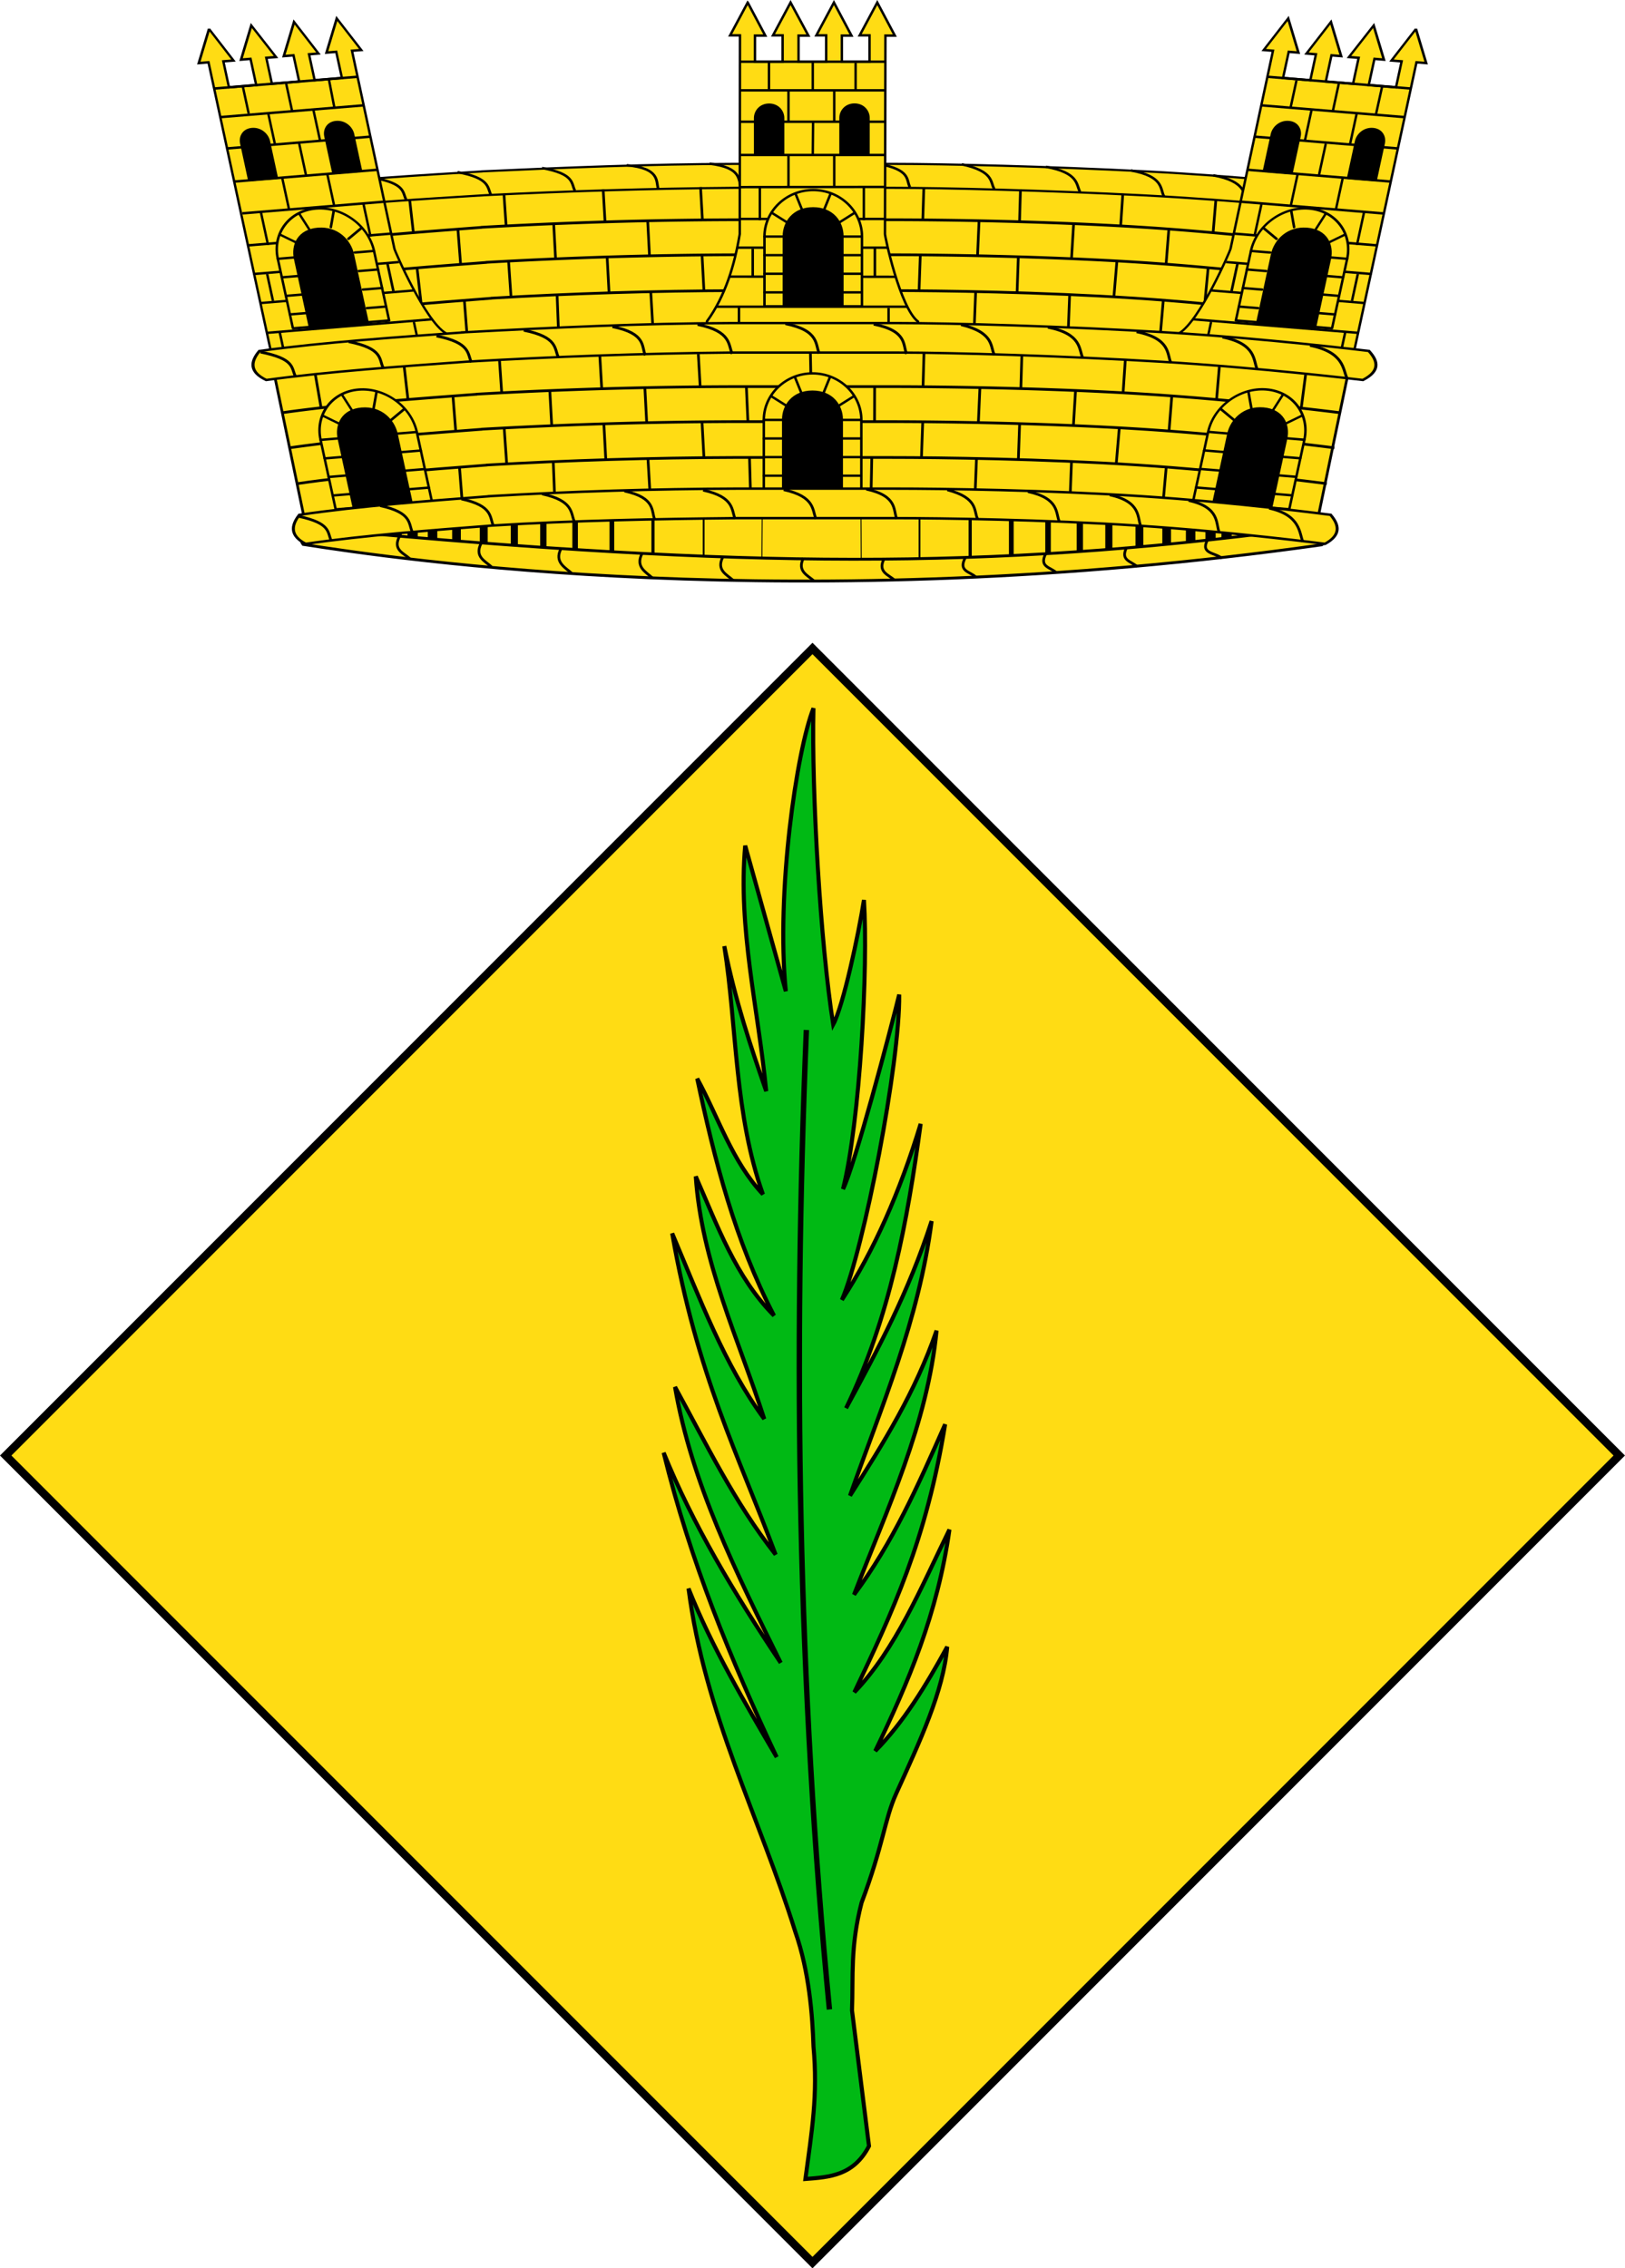
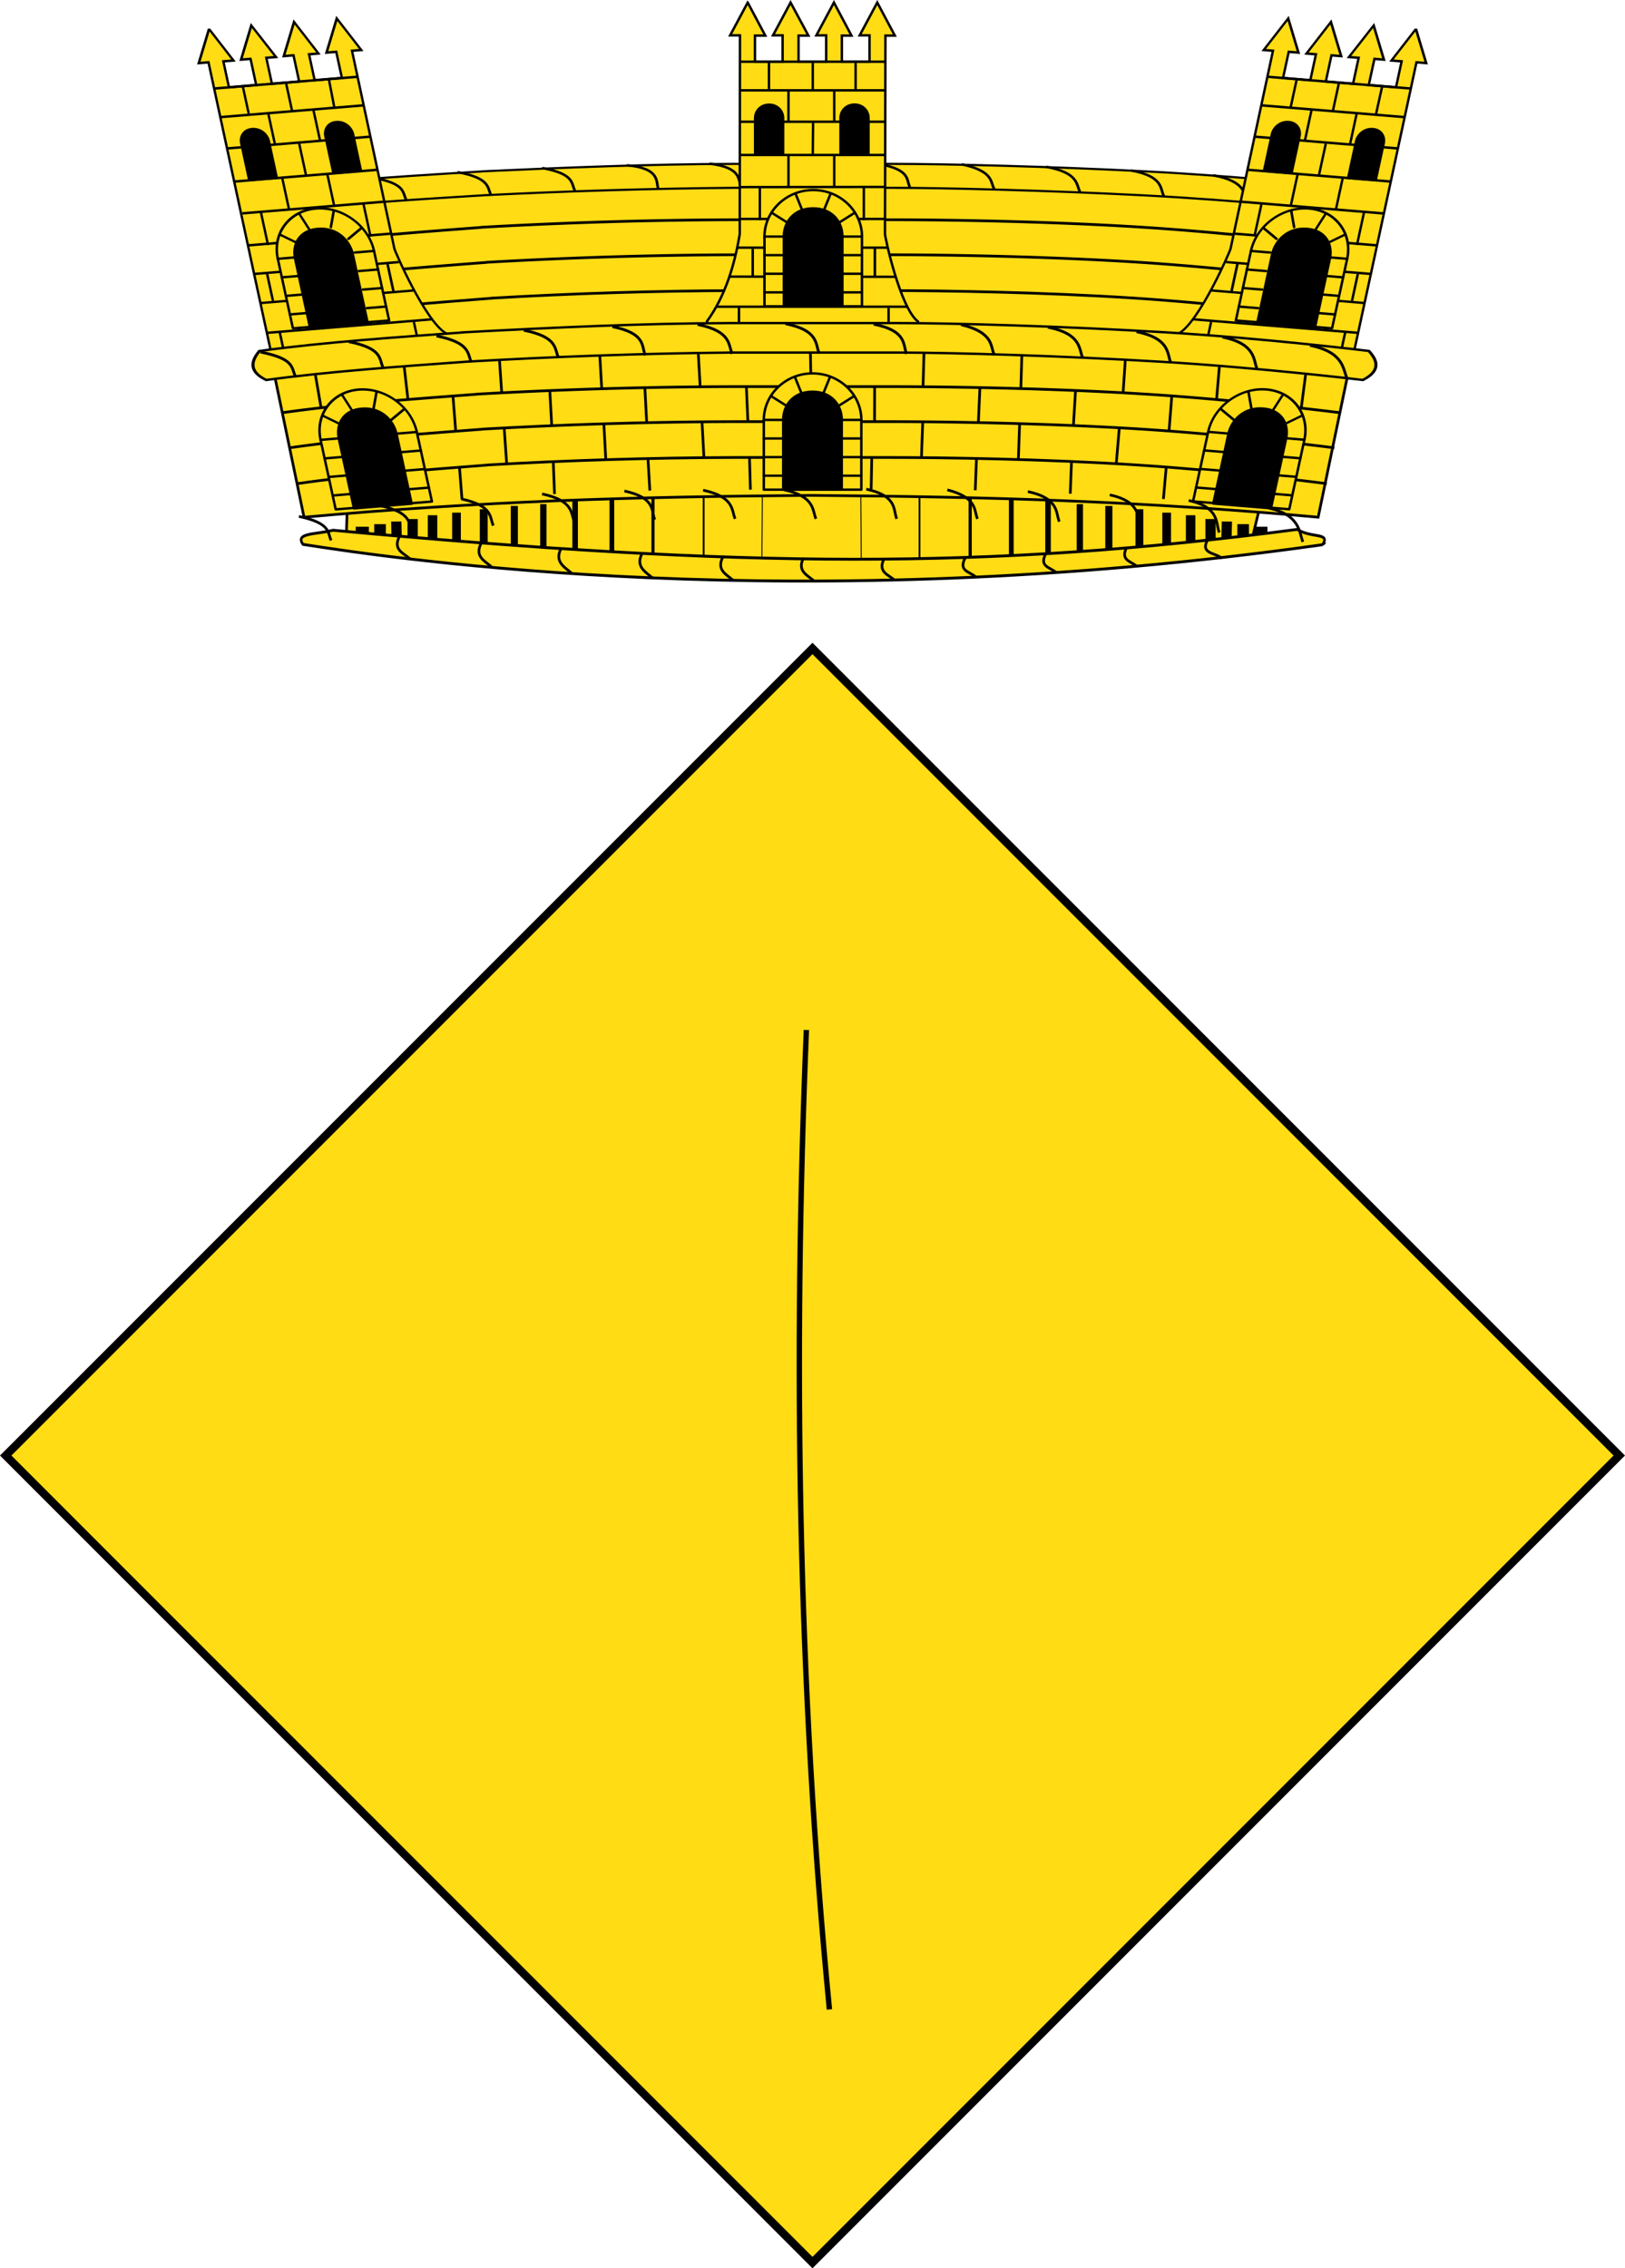
<svg xmlns="http://www.w3.org/2000/svg" width="603.25" height="841.772" version="1.0">
  <g style="display:inline">
    <path d="m31.802 493.162 299.5 299.5 299.5-299.5-299.5-299.5-299.5 299.5z" style="fill:#ffdc14;fill-opacity:1;fill-rule:evenodd;stroke:#000;stroke-width:1;stroke-linecap:butt;stroke-linejoin:miter;stroke-miterlimit:4;stroke-opacity:1;stroke-dasharray:none;stroke-dashoffset:0;marker:none;visibility:visible;display:inline;overflow:visible;enable-background:accumulate" transform="translate(-29.683 46.985)" />
    <path transform="rotate(-45 41.875 59.324)" style="fill:none;stroke:#000;stroke-width:3;stroke-linecap:butt;stroke-linejoin:miter;stroke-miterlimit:4;stroke-opacity:1;stroke-dasharray:none;stroke-dashoffset:0;marker:none;visibility:visible;display:inline;overflow:visible;enable-background:accumulate" d="M-326.231 371.206H97.326v423.557h-423.557z" />
    <g style="fill:#ffdc14;stroke:#000;stroke-width:1.127;stroke-miterlimit:4;stroke-dasharray:none">
-       <path d="M257.385 453.566c6.693-.519 13.43-.894 17.735-9.172l-4.738-37.812c.363-9.49-.522-17.732 2.665-30.046 6.052-16.044 6.407-23.238 9.654-30.414 6.639-14.668 13.175-28.528 14.232-40.943-5.964 10.89-12.28 21.197-20.065 29.052 9.268-19.179 17.396-38.352 20.685-61.716-7.977 16.26-14.939 33.283-26.516 45.343 10.594-22.303 20.054-42.332 25.316-74.705-7.772 17.526-14.593 33.015-25.405 47.5 9.158-23.688 20.509-47.717 23.012-73.623-5.947 17.2-14.678 31.167-24.139 46.025 8.765-24.862 19.169-48.812 22.757-76.55-6.387 19.73-15.064 36.023-23.853 52.149 12.219-25.255 17.135-52.189 20.8-79.276-5.808 19.091-13.096 35.517-21.967 49.095 6.147-14.239 16.212-66.12 15.984-85.124-2.272 9.338-12.483 47.996-15.67 54.21 4.747-18.821 7.033-61.765 5.838-80.587-1.487 9.447-5.764 29.536-8.575 34.72-3.553-22.47-6.048-64.845-5.506-88.188-4.723 11.822-10.449 51.462-7.711 78.907l-11.33-40.594c-2.057 23.153 3.644 45.425 5.861 68.458-4.316-12.432-8.574-25.008-11.688-40.444 3.592 23.066 2.778 46.761 10.778 69.197-8.65-9.228-12.392-21.401-18.326-32.26 4.827 22.722 10.539 45.179 21.419 66.085-10.712-10.787-15.784-25.1-21.825-38.806 1.625 23.962 11.922 45.322 19.1 67.618-11.15-15.088-18.02-33.743-25.676-51.744 6.877 39.435 18.563 62.033 28.843 89.558-11.583-14.687-19.339-30.904-28.053-46.739 4.607 26.84 17.105 51.859 29.472 76.908-12.926-19.272-24.592-38.7-32.644-58.58 7.449 30.357 18.642 57.537 31.52 84.88-8.932-15.3-18.027-30.517-24.583-47.004 4.506 34.937 19.856 63.85 29.796 95.77 3.863 11.034 4.776 23.318 5.057 31.965 1.234 13.521-.44 23.366-2.254 36.887z" style="fill:#00b914;stroke:#000;stroke-width:1.127;stroke-linecap:butt;stroke-linejoin:miter;stroke-miterlimit:4;stroke-opacity:1;stroke-dasharray:none" transform="translate(-43.585 204.923) scale(1.331)" />
      <path d="M257.654 133.21c-3.771 91.566-2.364 182.663 6.431 273.087" style="fill:none;stroke:#000;stroke-width:1.503;stroke-linecap:butt;stroke-linejoin:miter;stroke-miterlimit:4;stroke-opacity:1;stroke-dasharray:none" transform="translate(-43.585 204.923) scale(1.331)" />
    </g>
    <g style="display:inline">
      <path style="fill:#ffdc14;fill-opacity:1;fill-rule:evenodd;stroke:#000;stroke-width:1;stroke-miterlimit:4;stroke-opacity:1;stroke-dasharray:none;display:inline" d="m642.007 393.777 9.473-39.797-179.671 6.572-25.81 7.727c-38.715-1.472-60.412-2.944-116.146-4.416-.082.383-5.296-4.769-23.029-.4l-.996 32.131c165.69 10.412 196.305 10.128 336.18-1.817z" transform="translate(-177.368 -192.933)" />
      <g style="fill:none;stroke-width:1.175;stroke-miterlimit:4;stroke-dasharray:none">
        <g style="fill:none">
          <g style="fill:none">
            <path style="font-size:12px;fill:none;stroke:#000;stroke-width:.746;stroke-miterlimit:4;stroke-dasharray:none" d="M210.606 209.915v-40.133" transform="matrix(.886 0 0 .682 74.62 67.884)" />
            <path style="font-size:12px;fill:none;stroke:#000;stroke-width:1.319" d="M189.38 208.372v-37.047" transform="matrix(.886 0 0 .682 74.62 67.884)" />
            <path style="font-size:12px;fill:none;stroke:#000;stroke-width:1.988" d="M172.15 208.152v-36.607" transform="matrix(.886 0 0 .682 74.62 67.884)" />
            <path style="font-size:12px;fill:none;stroke:#000;stroke-width:2.322" d="M156.753 206.521v-33.345" transform="matrix(.886 0 0 .682 74.62 67.884)" />
            <path style="font-size:12px;fill:none;stroke:#000;stroke-width:2.638" d="M143.428 204.919v-30.14" transform="matrix(.886 0 0 .682 74.62 67.884)" />
            <path style="font-size:12px;fill:none;stroke:#000;stroke-width:2.973" d="M131.282 203.945v-28.194" transform="matrix(.886 0 0 .682 74.62 67.884)" />
            <path style="font-size:12px;fill:none;stroke:#000;stroke-width:3.307" d="M118.47 202.128v-24.56" transform="matrix(.886 0 0 .682 74.62 67.884)" />
            <path style="font-size:12px;fill:none;stroke:#000;stroke-width:3.641" d="M107.049 200.279v-20.861" transform="matrix(.886 0 0 .682 74.62 67.884)" />
            <path style="font-size:12px;fill:none;stroke:#000;stroke-width:3.976" d="M97.011 198.87v-18.044" transform="matrix(.886 0 0 .682 74.62 67.884)" />
            <path style="font-size:12px;fill:none;stroke:#000;stroke-width:4.292" d="m82.02 195.608-.202-11.366m6.85 12.554V182.9" transform="matrix(.886 0 0 .682 74.62 67.884)" />
            <path style="font-size:12px;fill:none;stroke:#000;stroke-width:4.868" d="M75.007 194.02v-8.343" transform="matrix(.886 0 0 .682 74.62 67.884)" />
            <path style="font-size:12px;fill:none;stroke:#000;stroke-width:5.499" d="M67.585 192.62v-5.544" transform="matrix(.886 0 0 .682 74.62 67.884)" />
            <path style="font-size:12px;fill:none;stroke:#000;stroke-width:.386;stroke-miterlimit:4;stroke-dasharray:none" d="m234.994 210.934.202-42.172" transform="matrix(.886 0 0 .682 74.62 67.884)" />
          </g>
          <g style="fill:none">
            <path d="M210.606 209.915v-40.133" style="font-size:12px;fill:none;stroke:#000;stroke-width:.746;stroke-miterlimit:4;stroke-dasharray:none" transform="matrix(-.886 0 0 .682 527.952 67.884)" />
            <path d="M189.38 208.372v-37.047" style="font-size:12px;fill:none;stroke:#000;stroke-width:1.319" transform="matrix(-.886 0 0 .682 527.952 67.884)" />
            <path d="M172.15 208.152v-36.607" style="font-size:12px;fill:none;stroke:#000;stroke-width:1.988" transform="matrix(-.886 0 0 .682 527.952 67.884)" />
            <path d="M156.753 206.521v-33.345" style="font-size:12px;fill:none;stroke:#000;stroke-width:2.322" transform="matrix(-.886 0 0 .682 527.952 67.884)" />
            <path d="M143.428 204.919v-30.14" style="font-size:12px;fill:none;stroke:#000;stroke-width:2.638" transform="matrix(-.886 0 0 .682 527.952 67.884)" />
            <path d="M131.282 203.945v-28.194" style="font-size:12px;fill:none;stroke:#000;stroke-width:2.973" transform="matrix(-.886 0 0 .682 527.952 67.884)" />
            <path d="M118.47 202.128v-24.56" style="font-size:12px;fill:none;stroke:#000;stroke-width:3.307" transform="matrix(-.886 0 0 .682 527.952 67.884)" />
            <path d="M107.049 200.279v-20.861" style="font-size:12px;fill:none;stroke:#000;stroke-width:3.641" transform="matrix(-.886 0 0 .682 527.952 67.884)" />
            <path d="M97.011 198.87v-18.044" style="font-size:12px;fill:none;stroke:#000;stroke-width:3.976" transform="matrix(-.886 0 0 .682 527.952 67.884)" />
            <path d="m82.02 195.608-.202-11.366m6.85 12.554V182.9" style="font-size:12px;fill:none;stroke:#000;stroke-width:4.292" transform="matrix(-.886 0 0 .682 527.952 67.884)" />
            <path d="M75.007 194.02v-8.343" style="font-size:12px;fill:none;stroke:#000;stroke-width:4.868" transform="matrix(-.886 0 0 .682 527.952 67.884)" />
            <path d="M67.585 192.62v-5.544" style="font-size:12px;fill:none;stroke:#000;stroke-width:5.499" transform="matrix(-.886 0 0 .682 527.952 67.884)" />
            <path d="m234.994 210.934.202-42.172" style="font-size:12px;fill:none;stroke:#000;stroke-width:.386;stroke-miterlimit:4;stroke-dasharray:none" transform="matrix(-.886 0 0 .682 527.952 67.884)" />
          </g>
        </g>
      </g>
      <g style="fill:none;stroke:#000;stroke-width:.829;stroke-miterlimit:4;stroke-opacity:1;stroke-dasharray:none">
        <g style="fill:none;stroke:#000;stroke-width:.829;stroke-miterlimit:4;stroke-opacity:1;stroke-dasharray:none">
          <path d="M1323.732-228.697c-2.624-3.622 3.481-1.801 8.256-4.442 100.98 11.777 180.737 11.24 314.272.243 5.75 1.29 12.472.708 9.786 4.103-29.727 4.138-160.887 21.7-332.314.096z" style="font-size:medium;font-style:normal;font-variant:normal;font-weight:400;font-stretch:normal;text-indent:0;text-align:start;text-decoration:none;line-height:normal;letter-spacing:normal;word-spacing:normal;text-transform:none;direction:ltr;block-progression:tb;writing-mode:lr-tb;text-anchor:start;color:#000;fill:#ffdc14;fill-opacity:1;stroke:#000;stroke-width:.829;stroke-miterlimit:4;stroke-opacity:1;stroke-dasharray:none;marker:none;visibility:visible;display:inline;overflow:visible;enable-background:accumulate;font-family:Bitstream Vera Sans;-inkscape-font-specification:Bitstream Vera Sans" transform="matrix(-1.139 0 0 1.278 1998.715 494.417)" />
        </g>
      </g>
      <g style="fill:none;stroke:#000;stroke-width:.565;stroke-miterlimit:4;stroke-opacity:1;stroke-dasharray:none;display:inline">
        <path d="M496.382 376.691c-38.058.298-68.868 1.202-106.509 4.581l-6.928-33.312c37.843-4.194 75.283-6.228 113.294-6.209-23.745-1.556 71.177 1.991 113.502 6.209l-6.928 33.312c-37.64-3.379-68.45-4.283-106.509-4.58" style="fill:#ffdc14;stroke:#000;stroke-width:.565;stroke-linecap:butt;stroke-linejoin:miter;stroke-miterlimit:4;stroke-opacity:1;stroke-dasharray:none;display:inline" transform="matrix(1.743 0 0 1.769 -563.015 -543.456)" />
      </g>
      <g style="fill:none;stroke:#000;stroke-width:.639;stroke-miterlimit:4;stroke-opacity:1;stroke-dasharray:none;display:inline">
        <path d="m-644.34 563.742-.031.026h-.032c-13.372 1.019-28.849 2.13-42.354 4.079-1.91 2.417-2.068 4.621 1.407 6.384 12.966-1.87 28.253-3.009 41.635-4.028 18.15-1.114 36.449-1.81 54.701-2.002h35.009c10.918 0 33.976.706 54.7 2.027 20.63 1.315 41.698 4.003 41.698 4.003 3.596-1.944 3.205-4.119 1.25-6.384 0 0-21.262-2.762-42.322-4.105-20.966-1.336-43.995-2.026-55.326-2.026h-35.009c-18.469.059-36.91.98-55.326 2.026z" style="font-size:medium;font-style:normal;font-variant:normal;font-weight:400;font-stretch:normal;text-indent:0;text-align:start;text-decoration:none;line-height:normal;letter-spacing:normal;word-spacing:normal;text-transform:none;direction:ltr;block-progression:tb;writing-mode:lr-tb;text-anchor:start;color:#000;fill:#ffdc14;stroke:#000;stroke-width:.576;stroke-miterlimit:4;stroke-opacity:1;stroke-dasharray:none;marker:none;visibility:visible;display:inline;overflow:visible;enable-background:accumulate;font-family:Bitstream Vera Sans;-inkscape-font-specification:Bitstream Vera Sans" transform="matrix(1.692 0 0 1.37 1269.095 -708.735)" />
      </g>
      <g style="fill:none;stroke:#000;stroke-width:.565;stroke-miterlimit:4;stroke-opacity:1;stroke-dasharray:none;display:inline">
        <path style="fill:#ffdc14;stroke:#000;stroke-width:.565;stroke-linecap:butt;stroke-linejoin:miter;stroke-miterlimit:4;stroke-opacity:1;stroke-dasharray:none;display:inline" d="M496.382 376.691c-38.058.298-68.868 1.202-106.509 4.581l-6.928-33.312c37.843-4.194 75.283-6.228 113.294-6.209-23.745-1.556 71.177 1.991 113.502 6.209l-6.928 33.312c-37.64-3.379-68.45-4.283-106.509-4.58" transform="translate(-576.432 -482.158) scale(1.768)" />
      </g>
      <g style="fill:none">
        <path d="M-938.176 327.943s-35.275-4.662-70.214-6.929c-34.783-2.256-72.99-2.798-91.788-2.798h-58.08c-30.64.098-61.234 1.033-91.787 2.798l-.052.043h-.052c-22.186 1.72-47.862 3.596-70.268 6.886" style="font-size:medium;font-style:normal;font-variant:normal;font-weight:400;font-stretch:normal;text-indent:0;text-align:start;text-decoration:none;line-height:normal;letter-spacing:normal;word-spacing:normal;text-transform:none;direction:ltr;block-progression:tb;writing-mode:lr-tb;text-anchor:start;color:#000;fill:none;stroke:#000;stroke-width:.999;stroke-miterlimit:4;stroke-opacity:1;stroke-dasharray:none;marker:none;visibility:visible;display:inline;overflow:visible;enable-background:accumulate;font-family:Bitstream Vera Sans;-inkscape-font-specification:Bitstream Vera Sans" transform="translate(1430.729 -148.449)" />
        <path style="font-size:medium;font-style:normal;font-variant:normal;font-weight:400;font-stretch:normal;text-indent:0;text-align:start;text-decoration:none;line-height:normal;letter-spacing:normal;word-spacing:normal;text-transform:none;direction:ltr;block-progression:tb;writing-mode:lr-tb;text-anchor:start;color:#000;fill:none;stroke:#000;stroke-width:1.006;stroke-miterlimit:4;stroke-opacity:1;stroke-dasharray:none;marker:none;visibility:visible;display:inline;overflow:visible;enable-background:accumulate;font-family:Bitstream Vera Sans;-inkscape-font-specification:Bitstream Vera Sans" d="M-935.38 314.639s-35.8-4.658-71.26-6.923c-35.3-2.255-74.076-2.797-93.155-2.797h-58.944a1736.653 1736.653 0 0 0-93.156 2.797l-.052.043h-.052c-22.515 1.718-48.574 3.593-71.314 6.88" transform="translate(1430.729 -148.449)" />
        <path d="M-933.08 301.636s-36.27-4.656-72.196-6.919c-35.765-2.253-75.05-2.795-94.38-2.795h-59.718a1783.613 1783.613 0 0 0-94.379 2.795l-.052.043h-.052c-22.811 1.717-49.213 3.591-72.249 6.876" style="font-size:medium;font-style:normal;font-variant:normal;font-weight:400;font-stretch:normal;text-indent:0;text-align:start;text-decoration:none;line-height:normal;letter-spacing:normal;word-spacing:normal;text-transform:none;direction:ltr;block-progression:tb;writing-mode:lr-tb;text-anchor:start;color:#000;fill:none;stroke:#000;stroke-width:1.012;stroke-miterlimit:4;stroke-opacity:1;stroke-dasharray:none;marker:none;visibility:visible;display:inline;overflow:visible;enable-background:accumulate;font-family:Bitstream Vera Sans;-inkscape-font-specification:Bitstream Vera Sans" transform="translate(1430.729 -148.449)" />
        <path d="m-1313.644 287.569 2.089 12.067M-1280.69 284.436l1.393 12.183M-1262.588 295.227l1.044 13.344M-1260.152 321.915l.929 11.836M-1245.299 282.23l.812 11.837M-1243.558 307.295l.928 13.344M-1226.617 293.486l.696 12.764M-1225.34 319.827l.463 11.951M-1208.051 280.606l.696 11.952M-1206.543 306.018l.696 12.88M-1191.342 292.21l.696 13.228M-1190.182 318.666l.696 11.836M-1171.5 279.794l.696 12.068M-1170.108 305.206l.697 12.996M-1153.658 291.862l.58 13.228M-1152.497 318.086l.348 12.068M-1129.88 279.562l.232 12.184M-1106.043 291.853l-.026 13.13M-1107.1 318.318l-.232 11.72M-1087.722 279.562l-.348 12.416M-1088.186 305.09l-.464 12.996M-1066.951 292.21l-.58 13.112M-1068.228 318.55l-.464 11.836M-1051.403 280.606l-.348 11.836M-1052.215 305.67l-.464 13.228M-1031.445 293.254l-.812 13.228M-1032.953 319.71l-.464 11.952M-1012.995 282.23l-.812 12.069M-1015.2 307.179l-1.16 13.576M-995.705 295.227l-1.045 13.228M-997.794 321.8l-1.044 11.835M-978.068 284.552l-1.044 12.3M-946.042 287.452l-1.624 12.416" style="fill:none;stroke:#000;stroke-width:1px;stroke-linecap:butt;stroke-linejoin:miter;stroke-opacity:1" transform="translate(1430.729 -148.449)" />
      </g>
      <g style="fill:none">
        <path style="font-size:medium;font-style:normal;font-variant:normal;font-weight:400;font-stretch:normal;text-indent:0;text-align:start;text-decoration:none;line-height:normal;letter-spacing:normal;word-spacing:normal;text-transform:none;direction:ltr;block-progression:tb;writing-mode:lr-tb;text-anchor:start;color:#000;fill:none;stroke:#000;stroke-width:.999;stroke-miterlimit:4;stroke-opacity:1;stroke-dasharray:none;marker:none;visibility:visible;display:inline;overflow:visible;enable-background:accumulate;font-family:Bitstream Vera Sans;-inkscape-font-specification:Bitstream Vera Sans" d="M-938.176 327.943s-35.275-4.662-70.214-6.929c-34.783-2.256-72.99-2.798-91.788-2.798h-58.08c-30.64.098-61.234 1.033-91.787 2.798l-.052.043h-.052c-22.186 1.72-47.862 3.596-70.268 6.886" transform="matrix(.989 0 0 1 1418.673 -210.37)" />
        <path d="M-935.38 314.639s-35.8-4.658-71.26-6.923c-35.3-2.255-74.076-2.797-93.155-2.797h-58.944a1736.653 1736.653 0 0 0-93.156 2.797l-.052.043h-.052c-22.515 1.718-48.574 3.593-71.314 6.88" style="font-size:medium;font-style:normal;font-variant:normal;font-weight:400;font-stretch:normal;text-indent:0;text-align:start;text-decoration:none;line-height:normal;letter-spacing:normal;word-spacing:normal;text-transform:none;direction:ltr;block-progression:tb;writing-mode:lr-tb;text-anchor:start;color:#000;fill:none;stroke:#000;stroke-width:1.006;stroke-miterlimit:4;stroke-opacity:1;stroke-dasharray:none;marker:none;visibility:visible;display:inline;overflow:visible;enable-background:accumulate;font-family:Bitstream Vera Sans;-inkscape-font-specification:Bitstream Vera Sans" transform="matrix(.989 0 0 1 1418.673 -210.37)" />
        <path style="font-size:medium;font-style:normal;font-variant:normal;font-weight:400;font-stretch:normal;text-indent:0;text-align:start;text-decoration:none;line-height:normal;letter-spacing:normal;word-spacing:normal;text-transform:none;direction:ltr;block-progression:tb;writing-mode:lr-tb;text-anchor:start;color:#000;fill:none;stroke:#000;stroke-width:1.012;stroke-miterlimit:4;stroke-opacity:1;stroke-dasharray:none;marker:none;visibility:visible;display:inline;overflow:visible;enable-background:accumulate;font-family:Bitstream Vera Sans;-inkscape-font-specification:Bitstream Vera Sans" d="M-933.08 301.636s-36.27-4.656-72.196-6.919c-35.765-2.253-75.05-2.795-94.38-2.795h-59.718a1783.613 1783.613 0 0 0-94.379 2.795l-.052.043h-.052c-22.811 1.717-49.213 3.591-72.249 6.876" transform="matrix(.989 0 0 1 1418.673 -210.37)" />
-         <path style="fill:none;stroke:#000;stroke-width:1px;stroke-linecap:butt;stroke-linejoin:miter;stroke-opacity:1" d="m-1313.644 287.569 2.089 12.067M-1309.003 313.096l2.205 12.997M-1296.587 298.244l1.74 13.228M-1292.99 324.584l1.625 11.952M-1280.69 284.436l1.393 12.183M-1277.905 309.847l1.508 12.996M-1262.588 295.227l1.044 13.344M-1260.152 321.915l.929 11.836M-1245.299 282.23l.812 11.837M-1243.558 307.295l.928 13.344M-1226.617 293.486l.696 12.764M-1225.34 319.827l.463 11.951M-1208.051 280.606l.696 11.952M-1206.543 306.018l.696 12.88M-1191.342 292.21l.696 13.228M-1190.182 318.666l.696 11.836M-1171.5 279.794l.696 12.068M-1170.926 305.206l.696 12.996M-1151.658 291.862l.58 13.228M-1150.497 318.086l.348 12.068M-1132.28 279.562l.232 12.184M-1131.932 305.09l.232 13.228M-1106.043 291.853l-.026 13.13M-1107.1 318.318l-.232 11.72M-1087.688 280.066l-.382 11.912M-1089.005 305.09l-.464 12.996M-1066.951 292.21l-.58 13.112M-1068.228 318.55l-.464 11.836M-1051.403 280.606l-.348 11.836M-1052.215 305.67l-.464 13.228M-1031.445 293.254l-.812 13.228M-1032.953 319.71l-.464 11.952M-1012.995 282.23l-.812 12.069M-1015.2 307.179l-1.16 13.576M-995.705 295.227l-1.045 13.228M-997.794 321.8l-1.044 11.835M-978.068 284.552l-1.044 12.3M-980.969 309.847l-1.276 13.345M-961.823 298.244l-1.74 13.112M-965.42 324.584l-1.276 11.72M-946.042 287.452l-1.624 12.416M-949.64 312.864l-1.972 13.345" transform="matrix(.989 0 0 1 1418.673 -210.37)" />
      </g>
      <g style="fill:none">
        <path d="M-1334.78 278.024c12.767 2.55 11.928 5.906 13.44 9.004M-1301.592 274.652c12.768 2.55 11.323 6.247 12.835 9.344M-1268.902 272.297c12.767 2.55 11.427 6.656 12.94 9.753M-1236.292 270.531c12.767 2.55 11.201 6.521 12.714 9.619M-1203.564 269.35c13.093 1.292 11.255 7.036 12.18 9.99M-1171.576 268.677c12.735 1.724 10.827 6.892 12.34 9.99M-1139.159 268.572c12.768 2.55 11.05 6.998 12.563 10.095M-1106.409 268.743c12.768 2.55 10.736 6.844 12.25 9.941M-1074.126 268.957c12.619 3.03 10.925 7.675 12.538 10.451M-1041.612 270.017c12.767 2.55 11.65 7.585 13.162 10.683M-1008.79 271.565c12.767 2.55 11.228 7.868 12.741 10.965M-976.977 273.648c12.767 2.55 11.778 8.146 13.29 11.243M-944.402 276.628c12.767 2.55 12.176 8.982 13.69 12.079" style="fill:none;stroke:#000;stroke-width:1.039px;stroke-linecap:butt;stroke-linejoin:miter;stroke-opacity:1" transform="matrix(.961 0 0 .872 1389.27 -173.552)" />
      </g>
      <g style="fill:none">
        <path d="m-1213.104 58.91-6.523 12.18h3.651l-.083 73.728c-1.882 11.333-5.303 22.928-12.175 32.411v1.132h78.353v-1.039c-6.7-5.18-12.307-31.596-12.262-32.504l.173-73.64h3.483l-6.523-12.267-6.523 12.178h3.652v9.741h-10.265v-9.65h3.565l-6.516-12.268-6.522 12.178h3.647v9.741h-10.26v-9.65h3.655l-6.613-12.268-6.523 12.178h3.565v9.741h-10.258v-9.65h3.824l-6.522-12.271z" style="fill:#ffdc14;stroke:#000;stroke-width:.9;stroke-miterlimit:4;stroke-opacity:1;stroke-dasharray:none" transform="translate(1490.676 -57.969)" />
        <path d="M-1215.737 91.49h53.909M-1215.94 103.15h53.908M-1215.94 115.473h53.908M-1215.722 127.41l53.285-.063M-1216.146 139.228h53.708" style="fill:none;stroke:#000;stroke-width:.9;stroke-miterlimit:4;stroke-opacity:1;stroke-dasharray:none" transform="translate(1490.676 -57.969)" />
        <path d="M-1217.183 149.866h55.992" style="fill:none;stroke:#000;stroke-width:.891;stroke-miterlimit:4;stroke-opacity:1;stroke-dasharray:none" transform="translate(1490.676 -57.969)" />
        <path d="m-1220.037 160.622 61.703.067" style="fill:none;stroke:#000;stroke-width:.893;stroke-miterlimit:4;stroke-opacity:1;stroke-dasharray:none" transform="translate(1490.676 -57.969)" />
        <path d="M-1224.507 171.784h70.85M-1197.967 91.713v11.658M-1169.994 127.574v12.093" style="fill:none;stroke:#000;stroke-width:.9;stroke-miterlimit:4;stroke-opacity:1;stroke-dasharray:none" transform="translate(1490.676 -57.969)" />
        <path d="M-1165.906 149.961v10.375" style="fill:none;stroke:#000;stroke-width:.974;stroke-miterlimit:4;stroke-opacity:1;stroke-dasharray:none" transform="translate(1490.676 -57.969)" />
        <path d="M-1211.242 150.277v10.007" style="fill:none;stroke:#000;stroke-width:.926;stroke-miterlimit:4;stroke-opacity:1;stroke-dasharray:none" transform="translate(1490.676 -57.969)" />
        <path d="M-1216.35 171.81v6.293" style="fill:none;stroke:#000;stroke-width:.926;stroke-miterlimit:4;stroke-opacity:1;stroke-dasharray:none" transform="translate(1490.676 -57.969)" />
        <path d="M-1160.807 172.227v5.94M-1180.979 91.713v11.275M-1188.95 81.154v10.335M-1173.042 81.393v9.927M-1205.211 81.154v9.904M-1216.146 80.854h54.113M-1208.597 127.574v12.093M-1197.967 115.713v11.658M-1180.979 115.713v11.275M-1188.835 103.043l-.115 12.378" style="fill:none;stroke:#000;stroke-width:.9;stroke-miterlimit:4;stroke-opacity:1;stroke-dasharray:none" transform="translate(1490.676 -57.969)" />
        <g style="fill:none;stroke:#000;stroke-width:2.379;stroke-miterlimit:4;stroke-opacity:1;stroke-dasharray:none">
          <g style="fill:none;stroke:#000;stroke-width:1.018;stroke-linecap:round;stroke-linejoin:round;stroke-miterlimit:4;stroke-opacity:1;stroke-dasharray:none">
            <path style="fill:#ffdc14;fill-opacity:1;fill-rule:nonzero;stroke:#000;stroke-width:1.018;stroke-linecap:round;stroke-linejoin:round;stroke-miterlimit:4;stroke-opacity:1;stroke-dasharray:none" d="M-85 1640c-11 0-20 9-20 20v30h40v-30c0-11-9-20-20-20z" transform="matrix(.905 0 0 .863 378.819 -1344.793)" />
            <path style="fill:none;stroke:#000;stroke-width:1.018;stroke-linecap:round;stroke-linejoin:round;stroke-miterlimit:4;stroke-opacity:1;stroke-dasharray:none" d="M-105 1684h8M-105 1676h8M-105 1668h8M-105 1660h8M-73 1684h8M-73 1676h8M-73 1668h8M-73 1660h8M-77.867 1641.553l-2.657 6.874M-67.965 1649.757l-6.433 4.243M-95.608 1654l-6.393-4.216M-89.592 1648.46l-2.651-6.858" transform="matrix(.905 0 0 .863 378.819 -1344.793)" />
          </g>
        </g>
        <path style="fill:#000;fill-opacity:1;fill-rule:nonzero;stroke:#000;stroke-width:.9;stroke-linecap:round;stroke-linejoin:round;stroke-miterlimit:4;stroke-opacity:1;stroke-dasharray:none" d="M-1188.82 135.3c-7.245 0-10.866 5.178-10.866 10.356v25.888h21.73v-25.888c0-5.178-3.621-10.356-10.865-10.356zM-1205.156 96.824c-3.247 0-5.197 2.477-5.197 4.954v13.625h10.396v-13.625c0-2.477-1.95-4.954-5.2-4.954zM-1173.451 96.784c-3.25 0-5.2 2.477-5.2 4.955v13.624h10.397V101.74c0-2.478-1.95-4.955-5.197-4.955z" transform="translate(1490.676 -57.969)" />
      </g>
      <g style="fill:none">
        <path style="fill:#ffdc14;stroke:#000;stroke-width:.9;stroke-miterlimit:4;stroke-opacity:1;stroke-dasharray:none" d="m-1213.104 58.91-6.523 12.18h3.651l-.083 73.728v33.543h66.178v-1.039c-6.7-5.18-12.307-31.596-12.262-32.504l.173-73.64h3.483l-6.523-12.267-6.523 12.178h3.652v9.741h-10.265v-9.65h3.565l-6.516-12.268-6.522 12.178h3.647v9.741h-10.26v-9.65h3.655l-6.613-12.268-6.523 12.178h3.565v9.741h-10.258v-9.65h3.824l-6.522-12.271z" transform="matrix(.986 -.081 .216 .997 1260.997 -146.248)" />
        <path style="fill:none;stroke:#000;stroke-width:.9;stroke-miterlimit:4;stroke-opacity:1;stroke-dasharray:none" d="M-1215.737 91.49h53.909M-1215.94 103.15h53.908M-1215.94 115.473h53.908M-1215.533 127.347h53.096M-1216.146 139.228h53.708" transform="matrix(.986 -.081 .216 .997 1260.997 -146.248)" />
        <path style="fill:none;stroke:#000;stroke-width:.881;stroke-miterlimit:4;stroke-opacity:1;stroke-dasharray:none" d="M-1216.392 149.866h54.813" transform="matrix(.986 -.081 .216 .997 1260.997 -146.248)" />
        <path style="fill:none;stroke:#000;stroke-width:.859;stroke-miterlimit:4;stroke-opacity:1;stroke-dasharray:none" d="M-1215.873 160.69h57.472" transform="matrix(.986 -.081 .216 .997 1260.997 -146.248)" />
        <path style="fill:none;stroke:#000;stroke-width:.879;stroke-miterlimit:4;stroke-opacity:1;stroke-dasharray:none" d="M-1216.028 171.784h62.395" transform="matrix(.986 -.081 .216 .997 1260.997 -146.248)" />
        <path style="fill:none;stroke:#000;stroke-width:.9;stroke-miterlimit:4;stroke-opacity:1;stroke-dasharray:none" d="M-1197.967 91.713v11.658M-1169.994 127.574v12.093" transform="matrix(.986 -.081 .216 .997 1260.997 -146.248)" />
        <path style="fill:none;stroke:#000;stroke-width:.974;stroke-miterlimit:4;stroke-opacity:1;stroke-dasharray:none" d="M-1165.906 149.961v10.375" transform="matrix(.986 -.081 .216 .997 1260.997 -146.248)" />
        <path style="fill:none;stroke:#000;stroke-width:.926;stroke-miterlimit:4;stroke-opacity:1;stroke-dasharray:none" d="M-1211.242 150.277v10.007" transform="matrix(.986 -.081 .216 .997 1260.997 -146.248)" />
        <path style="fill:none;stroke:#000;stroke-width:.926;stroke-miterlimit:4;stroke-opacity:1;stroke-dasharray:none" d="M-1211.25 171.81v6.293" transform="matrix(.986 -.081 .216 .997 1260.997 -146.248)" />
        <path style="fill:none;stroke:#000;stroke-width:.9;stroke-miterlimit:4;stroke-opacity:1;stroke-dasharray:none" d="M-1160.807 172.227v5.94M-1180.979 91.713v11.275M-1188.95 81.154v10.335M-1172.803 80.834l-.239 10.486M-1205.211 81.154v9.904M-1216.146 80.854h54.113M-1208.597 127.574v12.093M-1197.967 115.713v11.658M-1180.979 115.713v11.275M-1188.94 103.041l-.01 12.38" transform="matrix(.986 -.081 .216 .997 1260.997 -146.248)" />
        <g style="fill:none;stroke:#000;stroke-width:2.379;stroke-miterlimit:4;stroke-opacity:1;stroke-dasharray:none">
          <g style="fill:none;stroke:#000;stroke-width:1.018;stroke-linecap:round;stroke-linejoin:round;stroke-miterlimit:4;stroke-opacity:1;stroke-dasharray:none">
            <path d="M-85 1640c-11 0-20 9-20 20v30h40v-30c0-11-9-20-20-20z" style="fill:#ffdc14;fill-opacity:1;fill-rule:nonzero;stroke:#000;stroke-width:1.018;stroke-linecap:round;stroke-linejoin:round;stroke-miterlimit:4;stroke-opacity:1;stroke-dasharray:none" transform="matrix(.893 -.073 .187 .86 -113.528 -1339.219)" />
            <path d="M-105 1684h8M-105 1676h8M-105 1668h8M-105 1660h8M-73 1684h8M-73 1676h8M-73 1668h8M-73 1660h8M-77.867 1641.553l-2.657 6.874M-67.965 1649.757l-6.433 4.243M-95.608 1654l-6.393-4.216M-89.592 1648.46l-2.651-6.858" style="fill:none;stroke:#000;stroke-width:1.018;stroke-linecap:round;stroke-linejoin:round;stroke-miterlimit:4;stroke-opacity:1;stroke-dasharray:none" transform="matrix(.893 -.073 .187 .86 -113.528 -1339.219)" />
          </g>
        </g>
        <path d="M-1188.82 135.3c-7.245 0-10.866 5.178-10.866 10.356v25.888h21.73v-25.888c0-5.178-3.621-10.356-10.865-10.356zM-1205.156 96.824c-3.247 0-5.197 2.477-5.197 4.954v13.625h10.396v-13.625c0-2.477-1.95-4.954-5.2-4.954zM-1173.451 96.784c-3.25 0-5.2 2.477-5.2 4.955v13.624h10.397V101.74c0-2.478-1.95-4.955-5.197-4.955z" style="fill:#000;fill-opacity:1;fill-rule:nonzero;stroke:#000;stroke-width:.9;stroke-linecap:round;stroke-linejoin:round;stroke-miterlimit:4;stroke-opacity:1;stroke-dasharray:none" transform="matrix(.986 -.081 .216 .997 1260.997 -146.248)" />
      </g>
      <g style="fill:none">
        <path d="m-1213.104 58.91-6.523 12.18h3.651l-.083 73.728v33.543h66.178v-1.039c-6.7-5.18-12.307-31.596-12.262-32.504l.173-73.64h3.483l-6.523-12.267-6.523 12.178h3.652v9.741h-10.265v-9.65h3.565l-6.516-12.268-6.522 12.178h3.647v9.741h-10.26v-9.65h3.655l-6.613-12.268-6.523 12.178h3.565v9.741h-10.258v-9.65h3.824l-6.522-12.271z" style="fill:#ffdc14;stroke:#000;stroke-width:.9;stroke-miterlimit:4;stroke-opacity:1;stroke-dasharray:none" transform="matrix(-.986 -.081 -.216 .997 -657.76 -146.248)" />
        <path d="M-1215.737 91.49h53.909M-1215.94 103.15h53.908M-1215.94 115.473h53.908M-1215.821 127.356l53.384-.008M-1216.146 139.228h53.708" style="fill:none;stroke:#000;stroke-width:.9;stroke-miterlimit:4;stroke-opacity:1;stroke-dasharray:none" transform="matrix(-.986 -.081 -.216 .997 -657.76 -146.248)" />
        <path d="M-1216.392 149.866h54.813" style="fill:none;stroke:#000;stroke-width:.881;stroke-miterlimit:4;stroke-opacity:1;stroke-dasharray:none" transform="matrix(-.986 -.081 -.216 .997 -657.76 -146.248)" />
        <path d="M-1215.873 160.69h57.472" style="fill:none;stroke:#000;stroke-width:.859;stroke-miterlimit:4;stroke-opacity:1;stroke-dasharray:none" transform="matrix(-.986 -.081 -.216 .997 -657.76 -146.248)" />
        <path d="M-1216.028 171.784h62.395" style="fill:none;stroke:#000;stroke-width:.879;stroke-miterlimit:4;stroke-opacity:1;stroke-dasharray:none" transform="matrix(-.986 -.081 -.216 .997 -657.76 -146.248)" />
        <path d="M-1197.967 91.713v11.658M-1169.994 127.574l.012 11.748" style="fill:none;stroke:#000;stroke-width:.9;stroke-miterlimit:4;stroke-opacity:1;stroke-dasharray:none" transform="matrix(-.986 -.081 -.216 .997 -657.76 -146.248)" />
        <path d="M-1165.906 149.961v10.375" style="fill:none;stroke:#000;stroke-width:.974;stroke-miterlimit:4;stroke-opacity:1;stroke-dasharray:none" transform="matrix(-.986 -.081 -.216 .997 -657.76 -146.248)" />
        <path d="M-1211.242 150.277v10.007" style="fill:none;stroke:#000;stroke-width:.926;stroke-miterlimit:4;stroke-opacity:1;stroke-dasharray:none" transform="matrix(-.986 -.081 -.216 .997 -657.76 -146.248)" />
        <path d="M-1211.25 171.81v6.293" style="fill:none;stroke:#000;stroke-width:.926;stroke-miterlimit:4;stroke-opacity:1;stroke-dasharray:none" transform="matrix(-.986 -.081 -.216 .997 -657.76 -146.248)" />
        <path d="M-1160.807 172.227v5.94M-1180.979 91.713v11.275M-1188.95 81.154v10.335M-1173.042 81.393v9.927M-1205.211 81.154l.05 10.254M-1216.146 80.854h54.113M-1208.597 127.574v12.093M-1197.967 115.713v11.658M-1180.979 115.713v11.275M-1188.95 103.618v11.803" style="fill:none;stroke:#000;stroke-width:.9;stroke-miterlimit:4;stroke-opacity:1;stroke-dasharray:none" transform="matrix(-.986 -.081 -.216 .997 -657.76 -146.248)" />
        <g style="fill:none;stroke:#000;stroke-width:2.379;stroke-miterlimit:4;stroke-opacity:1;stroke-dasharray:none">
          <g style="fill:none;stroke:#000;stroke-width:1.018;stroke-linecap:round;stroke-linejoin:round;stroke-miterlimit:4;stroke-opacity:1;stroke-dasharray:none">
            <path style="fill:#ffdc14;fill-opacity:1;fill-rule:nonzero;stroke:#000;stroke-width:1.018;stroke-linecap:round;stroke-linejoin:round;stroke-miterlimit:4;stroke-opacity:1;stroke-dasharray:none" d="M-85 1640c-11 0-20 9-20 20v30h40v-30c0-11-9-20-20-20z" transform="matrix(-.893 -.073 -.187 .86 716.766 -1339.219)" />
            <path style="fill:none;stroke:#000;stroke-width:1.018;stroke-linecap:round;stroke-linejoin:round;stroke-miterlimit:4;stroke-opacity:1;stroke-dasharray:none" d="M-105 1684h8M-105 1676h8M-105 1668h8M-105 1660h8M-73 1684h8M-73 1676h8M-73 1668h8M-73 1660h8M-77.867 1641.553l-2.657 6.874M-67.965 1649.757l-6.433 4.243M-95.608 1654l-6.393-4.216M-89.592 1648.46l-2.651-6.858" transform="matrix(-.893 -.073 -.187 .86 716.766 -1339.219)" />
          </g>
        </g>
        <path style="fill:#000;fill-opacity:1;fill-rule:nonzero;stroke:#000;stroke-width:.9;stroke-linecap:round;stroke-linejoin:round;stroke-miterlimit:4;stroke-opacity:1;stroke-dasharray:none" d="M-1188.82 135.3c-7.245 0-10.866 5.178-10.866 10.356v25.888h21.73v-25.888c0-5.178-3.621-10.356-10.865-10.356zM-1205.156 96.824c-3.247 0-5.197 2.477-5.197 4.954v13.625h10.396v-13.625c0-2.477-1.95-4.954-5.2-4.954zM-1173.451 96.784c-3.25 0-5.2 2.477-5.2 4.955v13.624h10.397V101.74c0-2.478-1.95-4.955-5.197-4.955z" transform="matrix(-.986 -.081 -.216 .997 -657.76 -146.248)" />
      </g>
      <g style="fill:none">
        <g style="fill:none;stroke:#000;stroke-width:2.379;stroke-miterlimit:4;stroke-opacity:1;stroke-dasharray:none">
          <g style="fill:none;stroke:#000;stroke-width:1.018;stroke-linecap:round;stroke-linejoin:round;stroke-miterlimit:4;stroke-opacity:1;stroke-dasharray:none">
            <path style="fill:#ffdc14;fill-opacity:1;fill-rule:nonzero;stroke:#000;stroke-width:1.018;stroke-linecap:round;stroke-linejoin:round;stroke-miterlimit:4;stroke-opacity:1;stroke-dasharray:none" d="M-85 1640c-11 0-20 9-20 20v30h40v-30c0-11-9-20-20-20z" transform="matrix(.905 0 0 .863 378.582 -1276.756)" />
            <path style="fill:none;stroke:#000;stroke-width:1.018;stroke-linecap:round;stroke-linejoin:round;stroke-miterlimit:4;stroke-opacity:1;stroke-dasharray:none" d="M-105 1684h8M-105 1676h8M-105 1668h8M-105 1660h8M-73 1684h8M-73 1676h8M-73 1668h8M-73 1660h8M-77.867 1641.553l-2.657 6.874M-67.965 1649.757l-6.433 4.243M-95.608 1654l-6.393-4.216M-89.592 1648.46l-2.651-6.858" transform="matrix(.905 0 0 .863 378.582 -1276.756)" />
          </g>
        </g>
        <path style="fill:#000;fill-opacity:1;fill-rule:nonzero;stroke:#000;stroke-width:.9;stroke-linecap:round;stroke-linejoin:round;stroke-miterlimit:4;stroke-opacity:1;stroke-dasharray:none" d="M-1269.892 415.059c-7.244 0-10.866 5.178-10.866 10.355v25.888h21.731v-25.888c0-5.177-3.622-10.355-10.866-10.355z" transform="translate(1571.511 -269.69)" />
      </g>
      <g style="fill:none;stroke:#000;stroke-width:2.379;stroke-miterlimit:4;stroke-opacity:1;stroke-dasharray:none">
        <g style="fill:none;stroke:#000;stroke-width:1.018;stroke-linecap:round;stroke-linejoin:round;stroke-miterlimit:4;stroke-opacity:1;stroke-dasharray:none">
          <path style="fill:#ffdc14;fill-opacity:1;fill-rule:nonzero;stroke:#000;stroke-width:1.018;stroke-linecap:round;stroke-linejoin:round;stroke-miterlimit:4;stroke-opacity:1;stroke-dasharray:none" d="M-85 1640c-11 0-20 9-20 20v30h40v-30c0-11-9-20-20-20z" transform="matrix(-.893 -.073 -.187 .86 700.884 -1272.078)" />
          <path style="fill:none;stroke:#000;stroke-width:1.018;stroke-linecap:round;stroke-linejoin:round;stroke-miterlimit:4;stroke-opacity:1;stroke-dasharray:none" d="M-105 1684h8M-105 1676h8M-105 1668h8M-105 1660h8M-73 1684h8M-73 1676h8M-73 1668h8M-73 1660h8M-77.867 1641.553l-2.657 6.874M-67.965 1649.757l-6.433 4.243M-95.608 1654l-6.393-4.216M-89.592 1648.46l-2.651-6.858" transform="matrix(-.893 -.073 -.187 .86 700.884 -1272.078)" />
        </g>
      </g>
      <path style="fill:#000;fill-opacity:1;fill-rule:nonzero;stroke:#000;stroke-width:.9;stroke-linecap:round;stroke-linejoin:round;stroke-miterlimit:4;stroke-opacity:1;stroke-dasharray:none" d="M646.334 344.554c7.14.584 9.59 6.037 8.47 11.198l-5.604 25.804-21.421-1.753L633.382 354c1.12-5.16 5.811-10.03 12.952-9.445z" transform="translate(-177.368 -192.933)" />
      <g style="fill:none;stroke:#000;stroke-width:2.379;stroke-miterlimit:4;stroke-opacity:1;stroke-dasharray:none">
        <g style="fill:none;stroke:#000;stroke-width:1.018;stroke-linecap:round;stroke-linejoin:round;stroke-miterlimit:4;stroke-opacity:1;stroke-dasharray:none">
          <path d="M-85 1640c-11 0-20 9-20 20v30h40v-30c0-11-9-20-20-20z" style="fill:#ffdc14;fill-opacity:1;fill-rule:nonzero;stroke:#000;stroke-width:1.018;stroke-linecap:round;stroke-linejoin:round;stroke-miterlimit:4;stroke-opacity:1;stroke-dasharray:none" transform="matrix(.893 -.073 .187 .86 -97.647 -1272.027)" />
          <path d="M-105 1684h8M-105 1676h8M-105 1668h8M-105 1660h8M-73 1684h8M-73 1676h8M-73 1668h8M-73 1660h8M-77.867 1641.553l-2.657 6.874M-67.965 1649.757l-6.433 4.243M-95.608 1654l-6.393-4.216M-89.592 1648.46l-2.651-6.858" style="fill:none;stroke:#000;stroke-width:1.018;stroke-linecap:round;stroke-linejoin:round;stroke-miterlimit:4;stroke-opacity:1;stroke-dasharray:none" transform="matrix(.893 -.073 .187 .86 -97.647 -1272.027)" />
        </g>
      </g>
      <path d="M311.64 344.605c-7.14.585-9.59 6.037-8.47 11.198l5.603 25.804 21.421-1.752-5.603-25.804c-1.12-5.161-5.81-10.03-12.951-9.446z" style="fill:#000;fill-opacity:1;fill-rule:nonzero;stroke:#000;stroke-width:.9;stroke-linecap:round;stroke-linejoin:round;stroke-miterlimit:4;stroke-opacity:1;stroke-dasharray:none" transform="translate(-177.368 -192.933)" />
      <g style="fill:none;stroke:#000;stroke-width:.639;stroke-miterlimit:4;stroke-opacity:1;stroke-dasharray:none;display:inline">
        <path style="font-size:medium;font-style:normal;font-variant:normal;font-weight:400;font-stretch:normal;text-indent:0;text-align:start;text-decoration:none;line-height:normal;letter-spacing:normal;word-spacing:normal;text-transform:none;direction:ltr;block-progression:tb;writing-mode:lr-tb;text-anchor:start;color:#000;fill:#ffdc14;stroke:#000;stroke-width:.639;stroke-miterlimit:4;stroke-opacity:1;stroke-dasharray:none;marker:none;visibility:visible;display:inline;overflow:visible;enable-background:accumulate;font-family:Bitstream Vera Sans;-inkscape-font-specification:Bitstream Vera Sans" d="m-644.322 561.769-.031.03h-.032c-13.369 1.258-28.842 2.629-42.343 5.032-1.91 2.982-2.068 5.7 1.406 7.875 12.963-2.307 28.246-3.711 41.625-4.969 18.145-1.374 36.44-2.233 54.687-2.468h35c10.916 0 33.969.87 54.688 2.5 20.625 1.622 41.687 4.937 41.687 4.937 3.595-2.398 3.204-5.08 1.25-7.875 0 0-21.257-3.406-42.312-5.062-20.96-1.65-43.984-2.5-55.313-2.5h-35c-18.464.072-36.9 1.21-55.312 2.5z" transform="matrix(1.788 0 0 1.368 1324.188 -645.182)" />
      </g>
      <g style="fill:none;stroke:#000;stroke-width:.663;stroke-miterlimit:4;stroke-opacity:1;stroke-dasharray:none;display:inline">
-         <path style="font-size:medium;font-style:normal;font-variant:normal;font-weight:400;font-stretch:normal;text-indent:0;text-align:start;text-decoration:none;line-height:normal;letter-spacing:normal;word-spacing:normal;text-transform:none;direction:ltr;block-progression:tb;writing-mode:lr-tb;text-anchor:start;color:#000;fill:#ffdc14;stroke:#000;stroke-width:.663;stroke-miterlimit:4;stroke-opacity:1;stroke-dasharray:none;marker:none;visibility:visible;display:inline;overflow:visible;enable-background:accumulate;font-family:Bitstream Vera Sans;-inkscape-font-specification:Bitstream Vera Sans" d="m-644.322 561.769-.031.03h-.032c-13.369 1.258-28.842 2.629-42.343 5.032-1.91 2.982-2.068 5.7 1.406 7.875 12.963-2.307 28.246-3.711 41.625-4.969 18.145-1.374 36.44-1.778 54.687-2.013h35c10.916 0 33.969.415 54.688 2.045 20.625 1.622 41.687 4.937 41.687 4.937 3.595-2.398 3.204-5.08 1.25-7.875 0 0-21.257-3.406-42.312-5.062-20.96-1.65-43.984-2.045-55.313-2.045h-35c-18.464.072-36.9.754-55.312 2.045z" transform="matrix(1.662 0 0 1.368 1252.478 -584.37)" />
-       </g>
+         </g>
      <g style="fill:none">
        <path d="M-1319.757 340.088c11.806 2.554 10.534 5.795 11.933 8.896M-1289.583 336.113c11.806 2.553 10.49 6.617 11.889 9.718M-1259.454 333.612c11.806 2.553 10.448 6.79 11.846 9.891M-1229.497 331.742c11.806 2.553 10.577 7.137 11.976 10.238M-1198.934 330.66c11.806 2.553 9.884 7.526 11.283 10.627M-1169.713 330.357c11.806 2.553 10.49 7.526 11.889 10.627M-1139.8 330.183c11.806 2.553 10.577 7.7 11.976 10.8M-1109.15 329.967c11.805 2.553 9.927 7.916 11.326 11.017M-1079.064 330.227c11.669 3.033 9.75 7.977 11.24 10.757M-1049.15 330.876c11.805 2.553 10.274 8.046 11.672 11.147M-1018.76 332.097c11.805 2.553 10.143 8.522 11.542 11.623M-989.454 334.183c11.806 2.553 9.971 8.782 11.37 11.883M-959.584 337.05c11.806 2.552 11.14 9.387 12.54 12.488" style="fill:none;stroke:#000;stroke-width:1px;stroke-linecap:butt;stroke-linejoin:miter;stroke-opacity:1" transform="translate(1430.729 -148.449)" />
      </g>
      <g style="fill:none">
        <path style="fill:none;stroke:#000;stroke-width:1.039px;stroke-linecap:butt;stroke-linejoin:miter;stroke-opacity:1" d="M-1334.028 279.088c12.767 2.55 11.39 5.788 12.904 8.885M-1301.27 275.243c12.767 2.55 11.215 6.483 12.728 9.58M-1268.687 273.124c12.767 2.55 11.427 6.656 12.94 9.753M-1236.292 271.004c12.767 2.55 11.309 6.876 12.821 9.973M-1203.37 269.67c12.766 2.55 10.688 7.518 12.2 10.615M-1171.772 268.862c12.767 2.55 11.345 7.77 12.858 10.868M-1139.159 268.572c12.768 2.55 11.05 7.943 12.563 11.04M-1106.409 268.743c12.768 2.55 10.736 7.907 12.25 11.005M-1073.963 268.921c12.619 3.03 10.762 8.42 12.375 11.196M-1041.733 269.868c12.767 2.55 11.449 8.325 12.961 11.422M-1008.79 271.565c12.767 2.55 11.228 8.458 12.741 11.556M-976.911 273.54c12.767 2.55 11.39 8.845 12.903 11.942M-944.402 276.628c12.767 2.55 12.176 8.982 13.69 12.079" transform="translate(1430.729 -148.449)" />
      </g>
      <path style="fill:none;stroke:#000;stroke-width:1px;stroke-linecap:butt;stroke-linejoin:miter;stroke-opacity:1" d="M325.625 392.042c-2.485 4.94 1.533 6.088 3.867 8.218M355.945 394.618c-2.485 4.941 1.533 6.537 3.867 8.667M385.56 396.697c-2.484 4.94 1.79 6.92 4.124 9.05M415.689 398.377c-2.485 4.94 1.405 6.792 3.739 8.922M445.689 399.658c-2.485 4.94 1.47 6.472 3.803 8.602M475.625 400.042c-2.485 4.94 1.661 6.408 3.995 8.538M505.56 400.298c-2.484 4.94 1.598 5.832 3.932 7.962" transform="translate(-177.368 -192.933)" />
      <path d="M535.625 400.042c-2.485 4.94 1.687 4.91 4.02 7.04M565.56 398.426c-2.484 4.94 1.624 4.897 3.958 7.027" style="fill:none;stroke:#000;stroke-width:1px;stroke-linecap:butt;stroke-linejoin:bevel;stroke-opacity:1" transform="translate(-177.368 -192.933)" />
      <path d="M595.625 396.042c-2.485 4.94 1.597 5.063 3.93 7.193M625.496 393.58c-2.484 4.94 3.135 4.422 5.469 6.552" style="fill:none;stroke:#000;stroke-width:1px;stroke-linecap:butt;stroke-linejoin:miter;stroke-opacity:1" transform="translate(-177.368 -192.933)" />
    </g>
  </g>
  <path style="fill:#feed01;fill-opacity:1;fill-rule:evenodd;stroke:none" d="M-201.948 758.933c.033 0 .067 0 0 0z" transform="translate(-29.683 46.985)" />
  <path style="fill:#feed01;fill-opacity:1;fill-rule:evenodd;stroke:none;stroke-width:1px;marker:none;visibility:visible;display:inline;overflow:visible;enable-background:accumulate" d="M-287.752 885.067c.037 0 .073 0 0 0z" transform="translate(-29.683 46.985)" />
</svg>